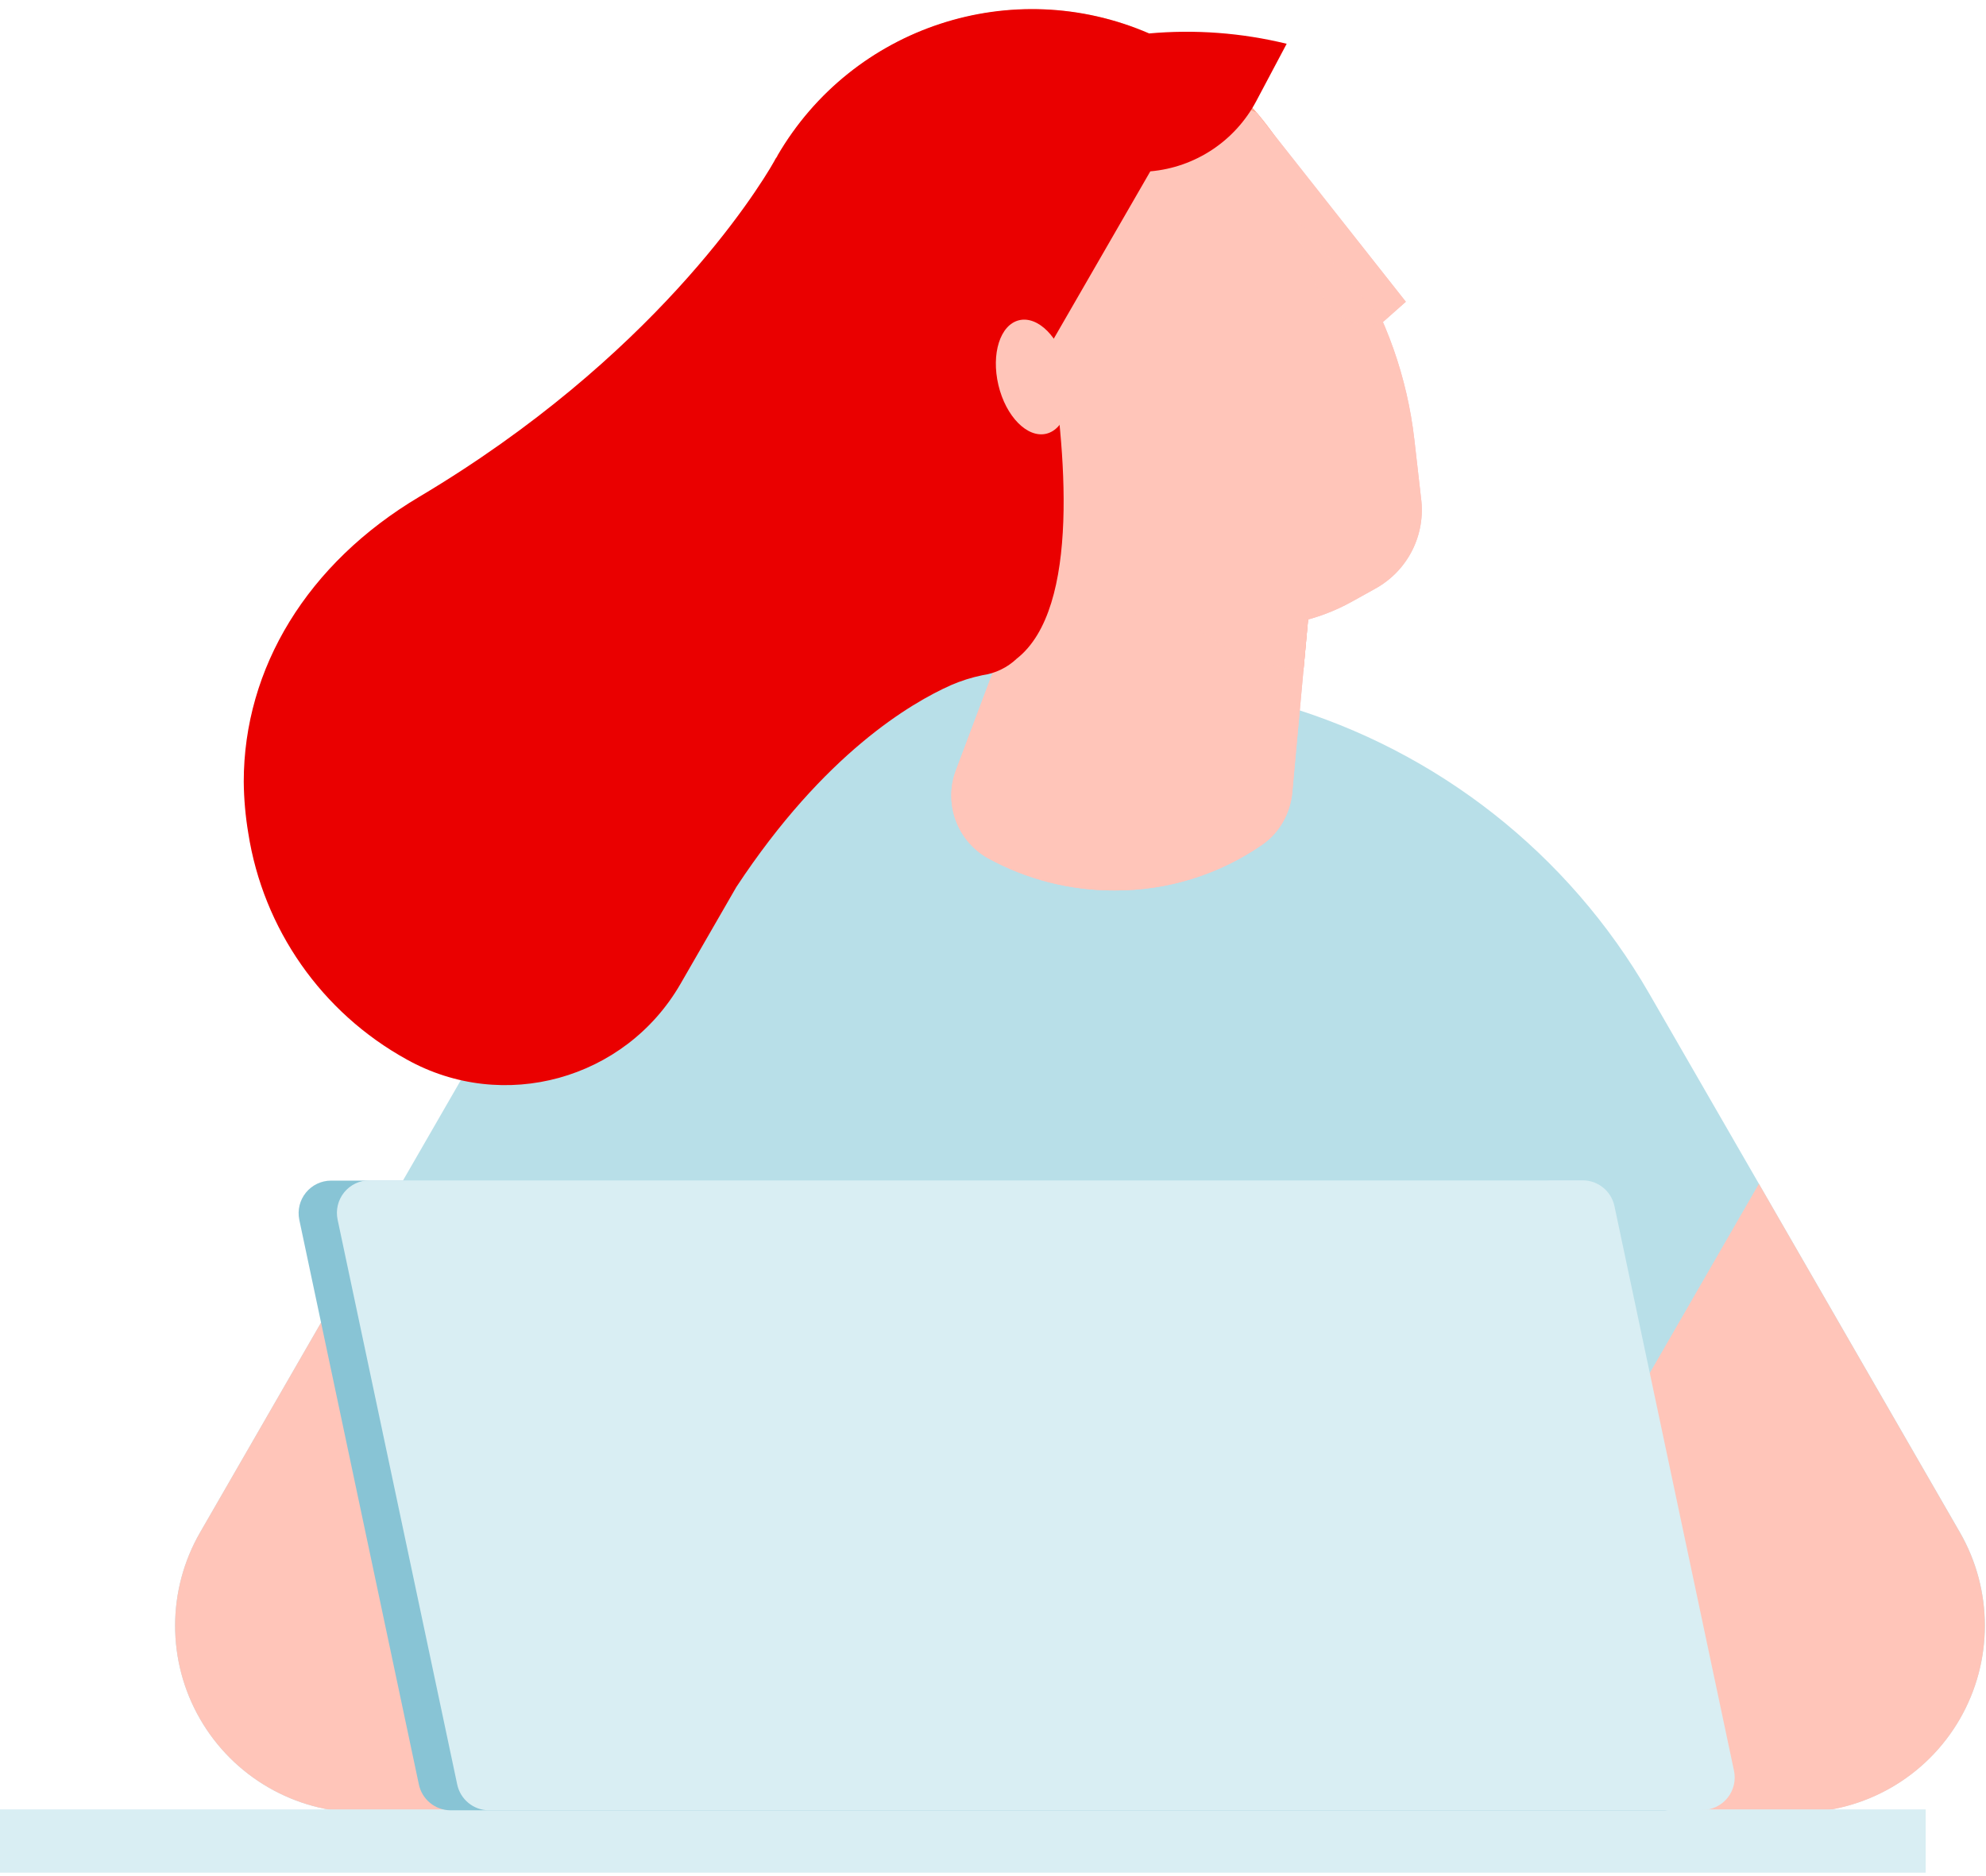
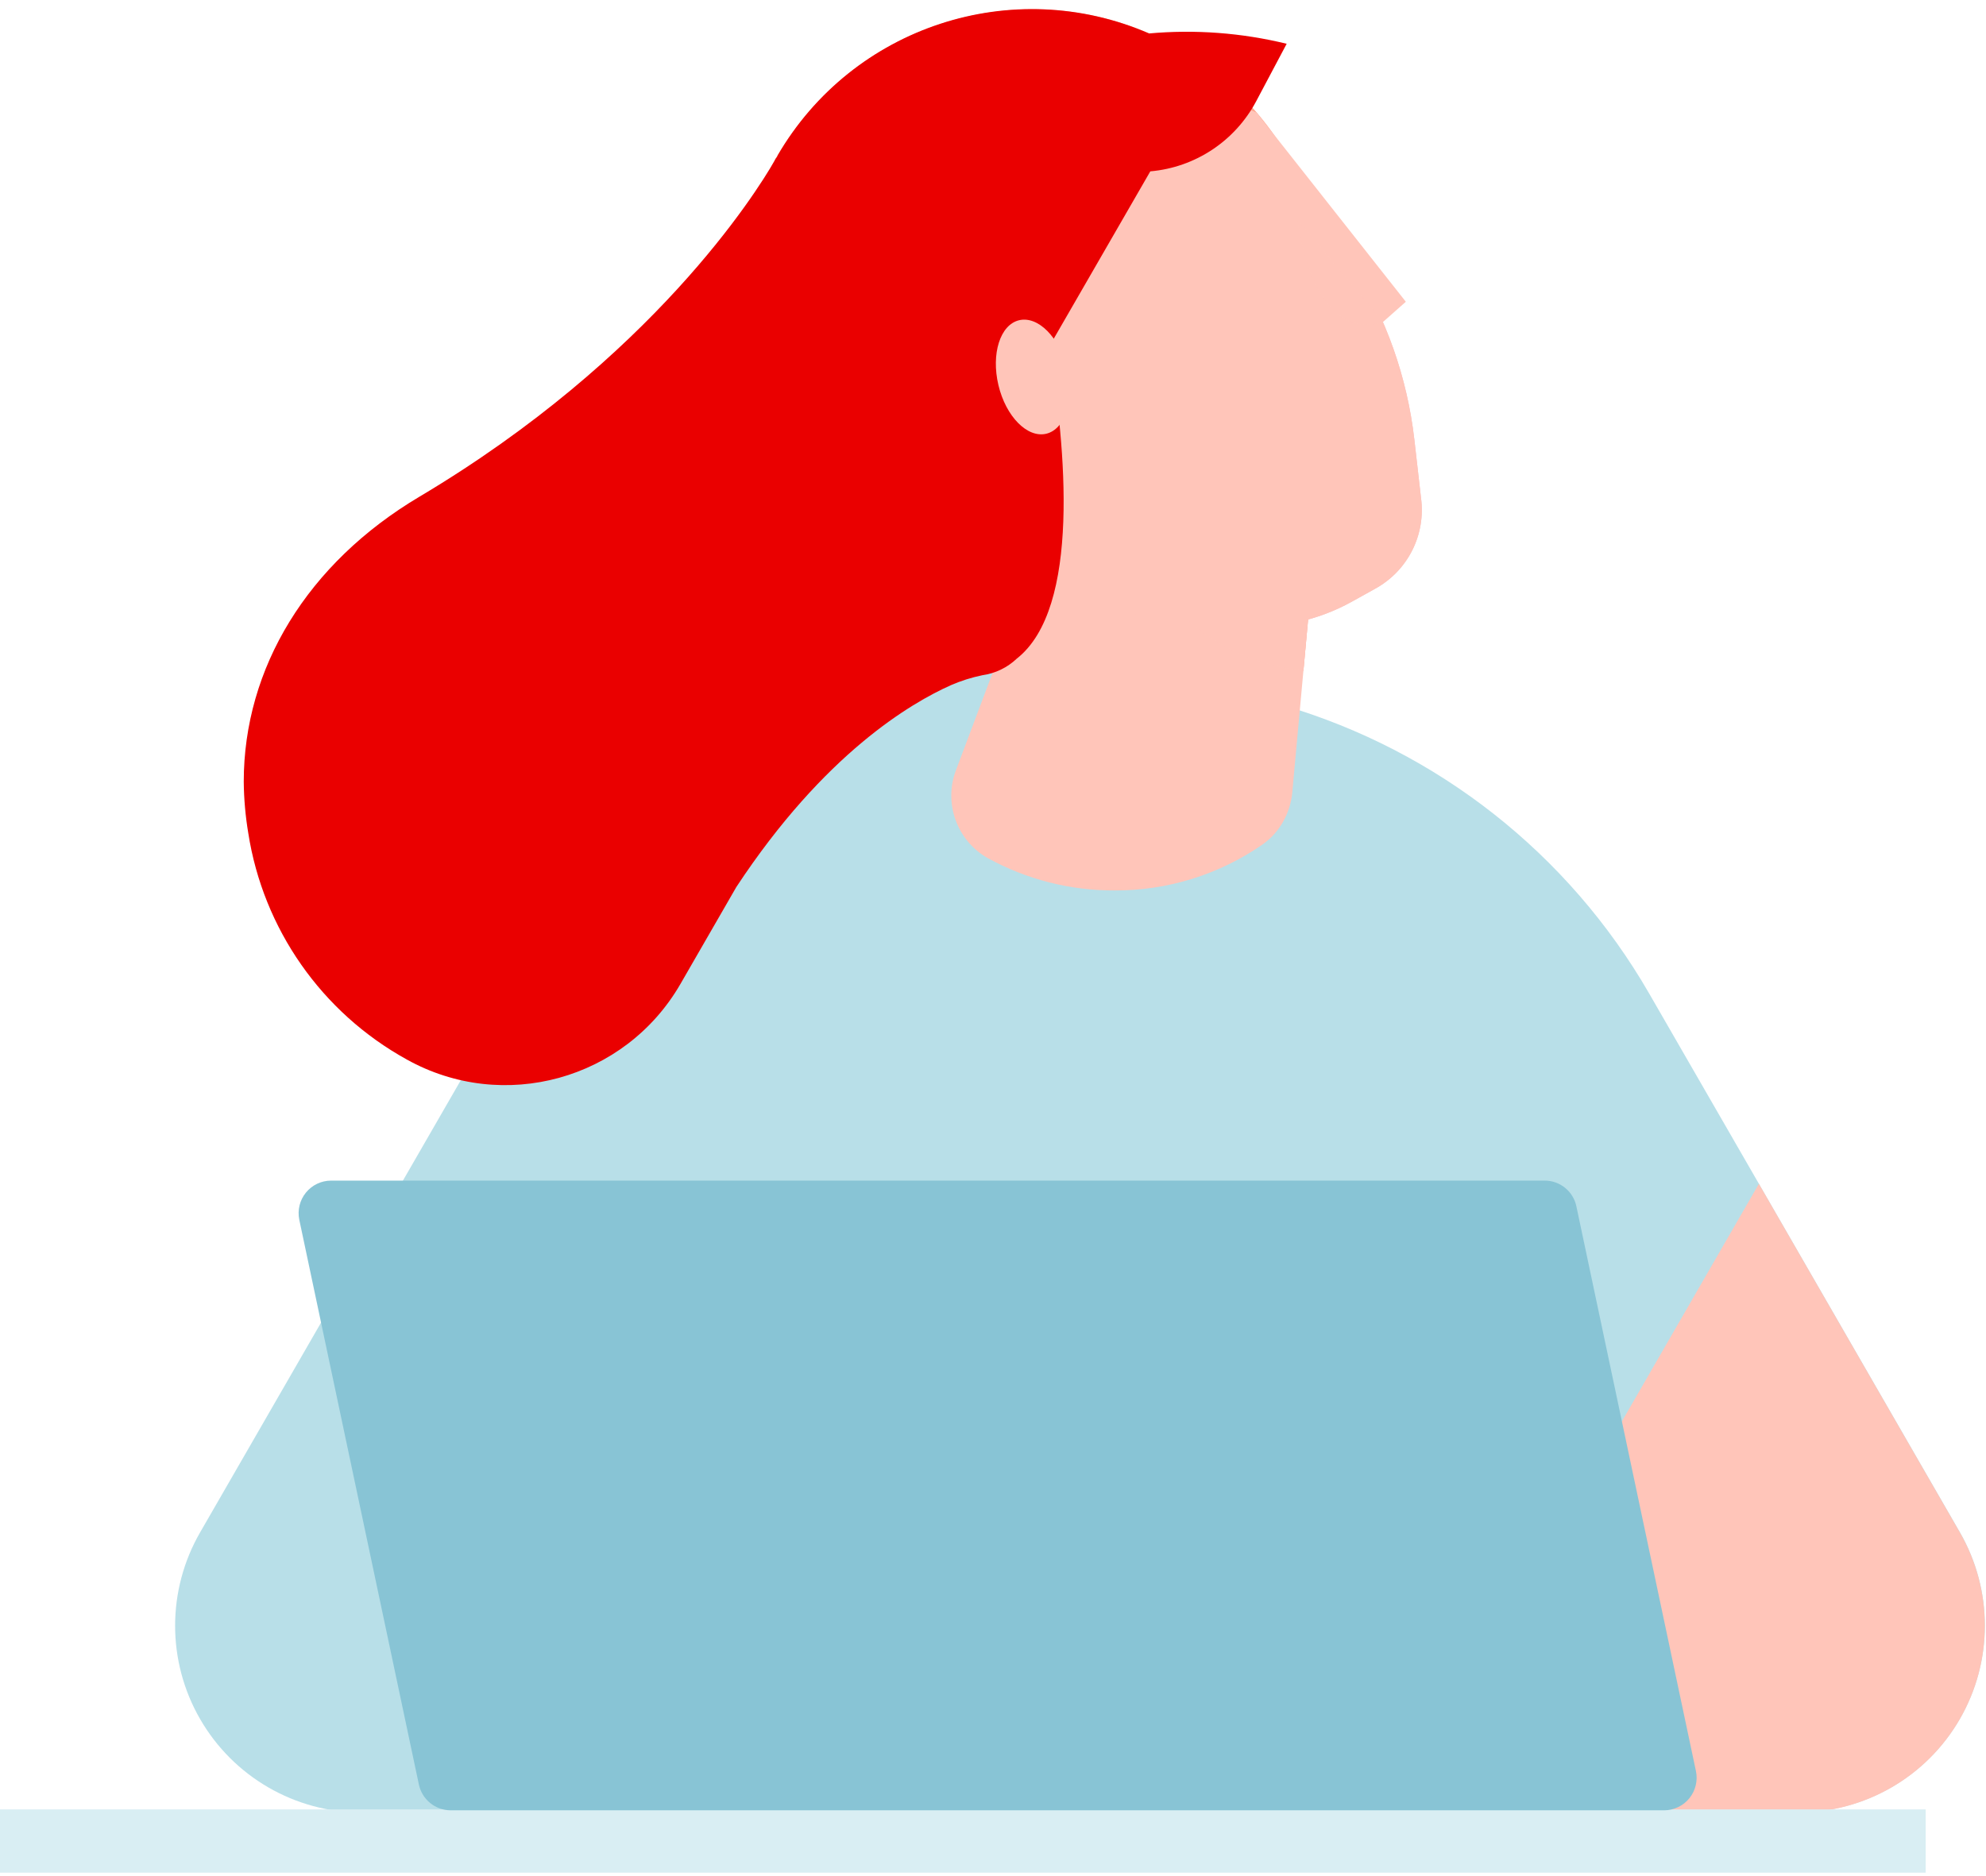
<svg xmlns="http://www.w3.org/2000/svg" width="127px" height="120px" viewBox="0 0 127 120" version="1.1">
  <title>oncomputer-01</title>
  <desc>Created with Sketch.</desc>
  <g id="Ikoner-och-illustrationer" stroke="none" stroke-width="1" fill="none" fill-rule="evenodd">
    <g id="Santander-illustrations" transform="translate(-363, -1741)">
      <g id="oncomputer" transform="translate(363, 1741)">
        <g id="oncomputer-01">
          <path d="M114.994,115.929 L23.13,115.929 C18.865,115.926 14.926,113.647 12.795,109.95 C10.664,106.254 10.666,101.701 12.8,98.006 L32.673,63.529 C37.812,54.618 46.18,48.026 56.045,45.118 L69.062,41.282 L82.08,45.118 C91.944,48.026 100.312,54.618 105.451,63.529 L125.324,97.994 C127.458,101.689 127.46,106.242 125.329,109.939 C123.199,113.635 119.259,115.914 114.994,115.918" id="Path" fill="#B8DFE8" />
-           <path d="M45.473,115.929 L23.13,115.929 C18.865,115.926 14.926,113.647 12.795,109.95 C10.664,106.254 10.666,101.701 12.8,98.006 L23.971,78.629 L45.473,115.929 Z" id="Path" fill="#FFC5B9" />
          <path d="M114.994,115.929 L89.294,115.929 L112.477,75.718 L125.324,98.006 C127.458,101.701 127.46,106.254 125.329,109.95 C123.199,113.647 119.259,115.926 114.994,115.929" id="Path" fill="#FFC5B9" />
-           <path d="M83.749,38.547 L83.35,42.906 L82.638,50.688 C82.576,51.346 82.375,51.984 82.05,52.559 C81.727,53.135 81.279,53.631 80.739,54.012 C77.964,55.939 74.663,56.966 71.285,56.953 C68.444,56.966 65.647,56.253 63.159,54.882 C61.176,53.756 60.319,51.343 61.148,49.218 C63.377,43.271 67.957,31.176 67.957,31.176 L82.25,37.871 L82.962,38.206 L83.749,38.547 Z" id="Path" fill="#F8C1C4" />
          <path d="M83.749,38.547 L83.35,42.906 C79.374,42.459 75.792,40.298 73.542,36.988 C75.894,38.224 79.816,38.341 82.95,38.165 L83.749,38.547 Z" id="Path" fill="#FFA58D" />
          <path d="M71.414,3.735 L80.351,7.194 L86.507,16.947 C88.645,20.328 89.992,24.149 90.446,28.124 L90.87,31.841 C91.192,34.203 90.022,36.518 87.93,37.659 L86.46,38.476 C84.197,39.738 81.599,40.27 79.022,40 L64.523,38.453 L58.479,11.235 L71.414,3.735 Z" id="Path" fill="#F8C1C4" />
-           <polygon id="Path" fill="#F8C1C4" points="87.118 21.765 89.9 19.3 80.351 7.194 74.054 11.353" />
          <rect id="Rectangle" fill="#D9EEF3" x="0" y="115.729" width="123.143" height="4.047" />
          <path d="M106.386,115.788 L28.81,115.788 C27.824,115.783 26.977,115.085 26.782,114.118 L19.138,78.012 C19.013,77.401 19.168,76.766 19.561,76.282 C19.954,75.797 20.543,75.515 21.167,75.512 L98.778,75.512 C99.759,75.511 100.606,76.198 100.806,77.159 L108.45,113.271 C108.581,113.884 108.428,114.524 108.035,115.013 C107.641,115.501 107.048,115.786 106.421,115.788" id="Path" fill="#88C4D5" />
-           <path d="M108.838,115.788 L31.262,115.788 C30.276,115.783 29.429,115.085 29.234,114.118 L21.59,78.012 C21.459,77.397 21.612,76.756 22.007,76.267 C22.402,75.779 22.996,75.494 23.624,75.494 L101.212,75.494 C102.191,75.497 103.036,76.183 103.24,77.141 L110.884,113.253 C111.015,113.867 110.863,114.507 110.469,114.995 C110.075,115.484 109.483,115.768 108.855,115.771" id="Path" fill="#D9EEF3" />
          <path d="M68.233,23.582 C68.715,25.588 68.121,27.447 66.91,27.741 C65.699,28.035 64.323,26.641 63.847,24.635 C63.371,22.629 63.959,20.771 65.17,20.482 C66.381,20.194 67.757,21.576 68.233,23.582" id="Path" fill="#F8C1C4" />
          <path d="M83.385,12.071 C86.715,19.798 84.561,28.797 78.093,34.176 C76.712,35.328 75.171,36.273 73.519,36.982 C68.076,39.293 61.868,38.933 56.729,36.009 C51.589,33.085 48.106,27.932 47.307,22.071 C47.237,21.559 47.19,21.047 47.161,20.541 C46.651,11.382 52.79,3.18 61.718,1.092 C70.647,-0.996 79.784,3.634 83.385,12.071" id="Path" fill="#FFA58D" />
          <path d="M83.749,38.547 L83.35,42.906 L82.638,50.688 C82.576,51.346 82.375,51.984 82.05,52.559 C81.727,53.135 81.279,53.631 80.739,54.012 C77.964,55.939 74.663,56.966 71.285,56.953 C68.444,56.966 65.647,56.253 63.159,54.882 C61.176,53.756 60.319,51.343 61.148,49.218 C63.377,43.271 67.957,31.176 67.957,31.176 L82.25,37.871 L82.962,38.206 L83.749,38.547 Z" id="Path" fill="#FFC5B9" />
          <g id="Group" opacity="0.5" style="mix-blend-mode: multiply;" transform="translate(73.495, 36.471)" fill="#FFC5B9">
            <g id="Path">
              <path d="M10.254,2.076 L9.854,6.435 C5.879,5.989 2.297,3.827 0.047,0.518 C2.399,1.753 6.321,1.871 9.454,1.694 L10.254,2.076 Z" />
            </g>
          </g>
          <path d="M71.414,3.735 L80.351,7.194 L86.507,16.947 C88.645,20.328 89.992,24.149 90.446,28.124 L90.87,31.841 C91.192,34.203 90.022,36.518 87.93,37.659 L86.46,38.476 C84.197,39.738 81.599,40.27 79.022,40 L64.523,38.453 L58.479,11.235 L71.414,3.735 Z" id="Path" fill="#FFC5B9" />
          <polygon id="Path" fill="#FFC5B9" points="87.118 21.765 89.9 19.3 80.351 7.194 74.054 11.353" />
          <path d="M73.495,2.147 C64.737,-1.665 54.513,1.694 49.718,9.959 L49.718,9.959 C49.718,9.959 49.718,10.006 49.648,10.088 C49.577,10.171 49.559,10.235 49.518,10.306 C48.342,12.353 41.745,22.888 26.829,31.765 C19.65,36.029 15.587,42.735 15.587,50 C15.598,51.098 15.694,52.193 15.875,53.276 L15.875,53.276 C16.83,59.415 20.573,64.765 26.011,67.765 C32.182,71.208 39.972,69.06 43.509,62.941 L47.09,56.729 C52.723,48.182 58.261,44.965 60.807,43.824 C61.454,43.544 62.128,43.331 62.818,43.188 C63.643,43.073 64.412,42.703 65.017,42.129 L65.017,42.129 C69.133,38.906 68.151,28.6 67.092,22.171 L73.56,10.959 C76.432,10.709 78.982,9.019 80.333,6.471 L82.28,2.8 C79.396,2.096 76.416,1.873 73.46,2.141" id="Path" fill="#EA0000" />
          <path d="M68.233,23.582 C68.715,25.588 68.121,27.447 66.91,27.741 C65.699,28.035 64.323,26.641 63.847,24.635 C63.371,22.629 63.959,20.771 65.17,20.482 C66.381,20.194 67.757,21.576 68.233,23.582" id="Path" fill="#FFC5B9" />
          <g id="Group" opacity="0.5" style="mix-blend-mode: multiply;" transform="translate(82.903, 13.529)" fill="#FFC5B9">
            <g id="Path">
              <path d="M5.533,7.059 L0.082,0.529 C0.082,0.529 0.911,8.465 5.533,7.071" />
            </g>
          </g>
        </g>
      </g>
      <g id="Slices" transform="translate(301, 446)" />
    </g>
  </g>
</svg>